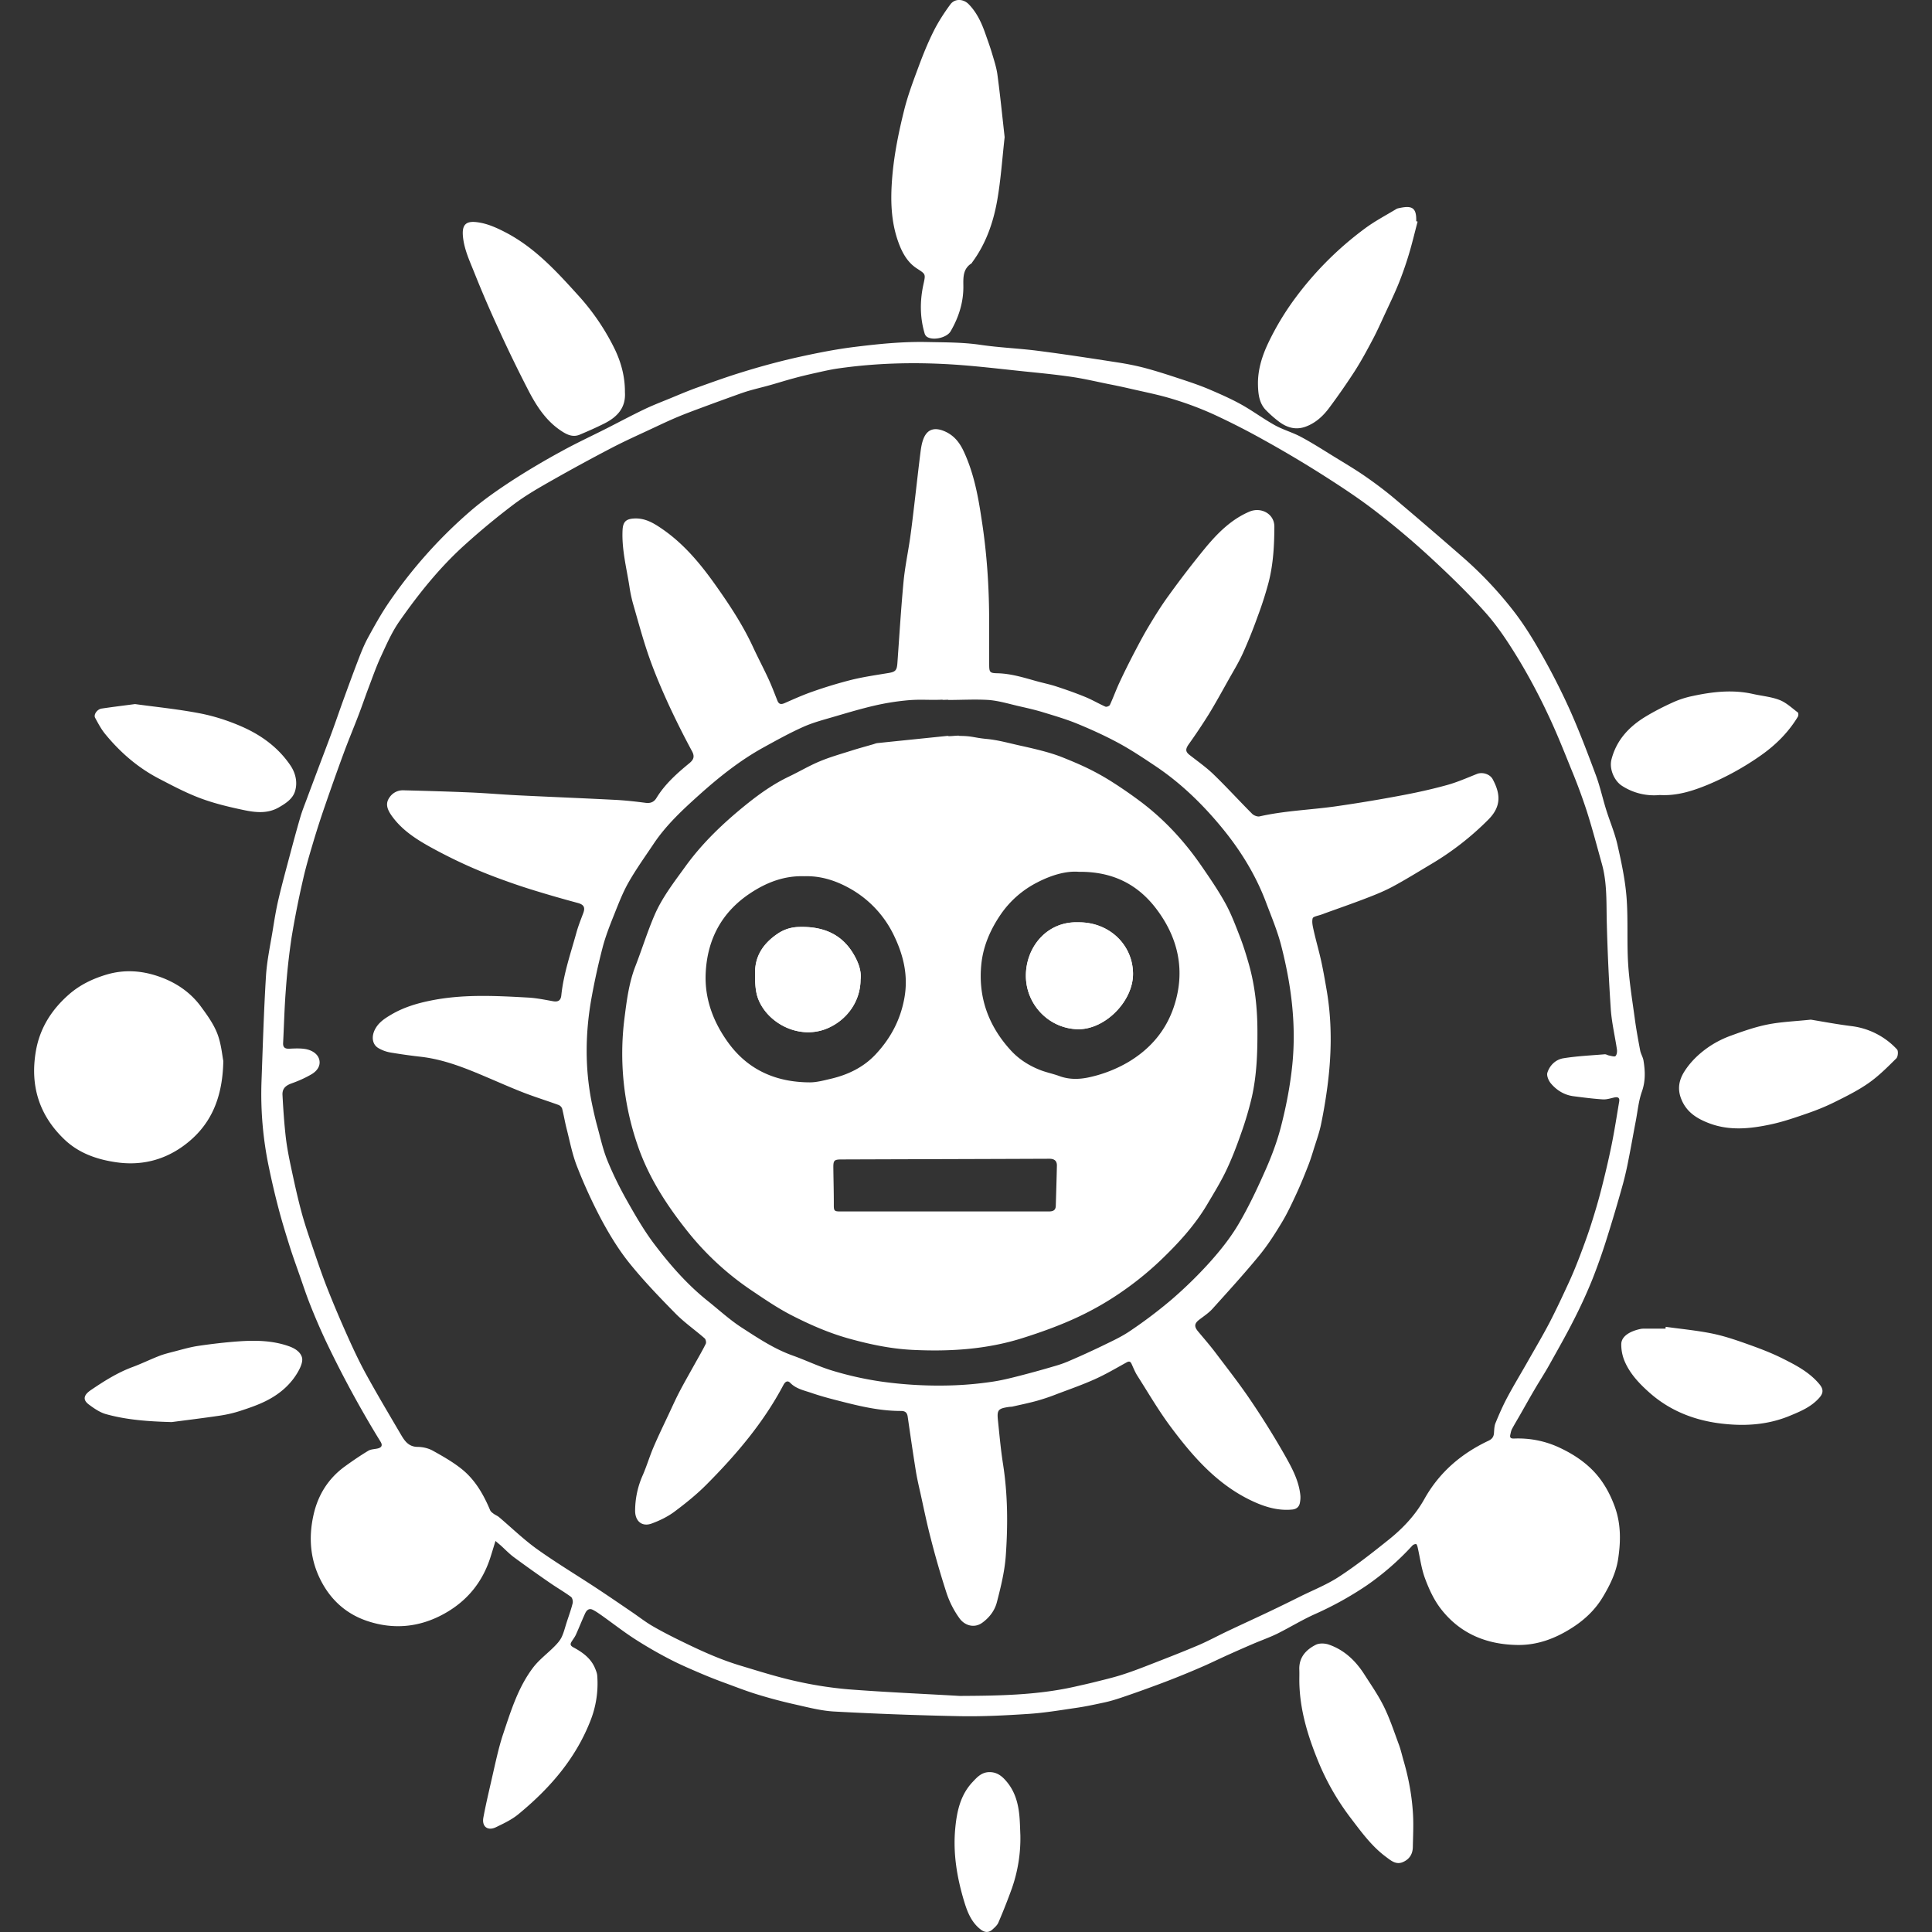
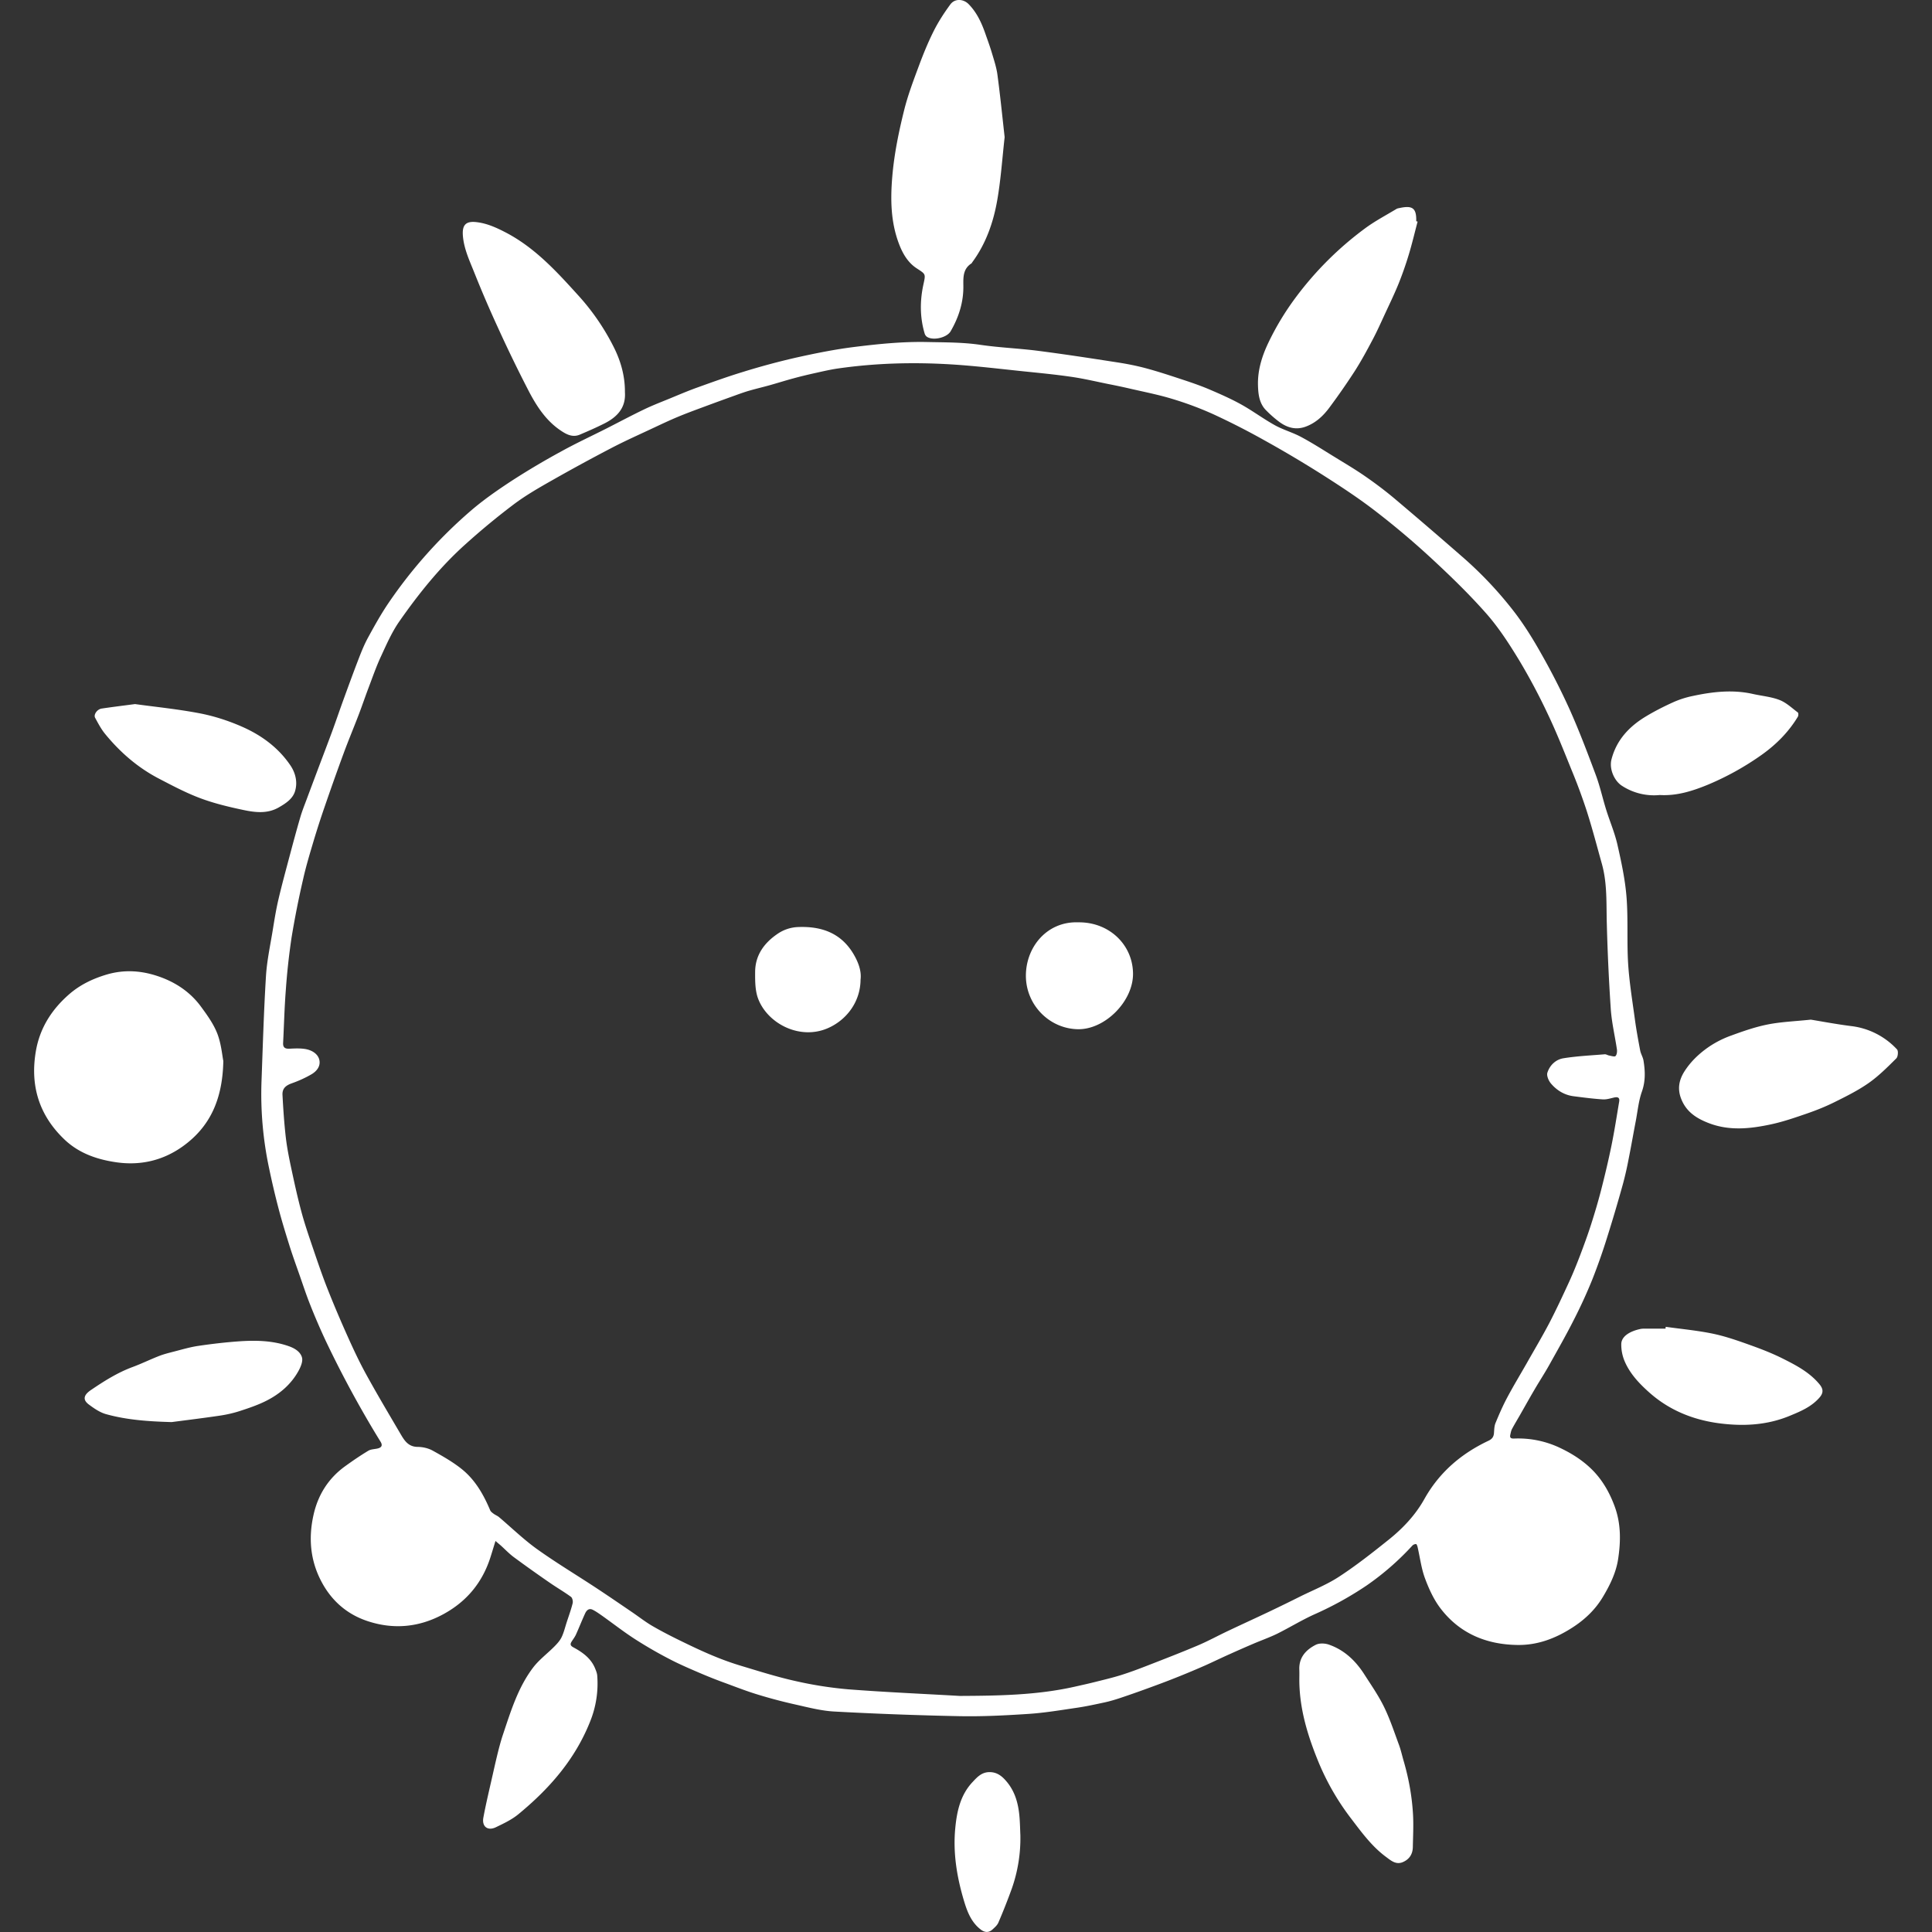
<svg xmlns="http://www.w3.org/2000/svg" width="100" height="100">
  <rect width="100%" height="100%" fill="#333333" stroke="none" />
  <path fill="#FFF" d="M25.646 79.76c-.094.305-.172.566-.255.826-.412 1.307-1.218 2.291-2.417 2.95-1.273.7-2.615.823-3.979.362-1.045-.354-1.839-1.047-2.362-2.043-.582-1.106-.672-2.271-.4-3.465.231-1.017.761-1.863 1.612-2.484.396-.287.799-.563 1.214-.813.134-.082.319-.082.481-.118.225-.052.27-.171.156-.355a48.86 48.86 0 01-.808-1.355 55.143 55.143 0 01-2.034-3.876 33.413 33.413 0 01-.799-1.855c-.199-.498-.366-1.009-.543-1.515-.18-.516-.367-1.027-.531-1.551-.2-.636-.395-1.273-.564-1.918a41.12 41.12 0 01-.483-2.055 18.461 18.461 0 01-.4-4.483c.068-1.827.12-3.657.232-5.483.05-.812.227-1.615.357-2.421.084-.521.169-1.046.29-1.56.18-.767.388-1.525.59-2.287.176-.662.354-1.324.547-1.982.093-.318.22-.628.335-.939.183-.493.368-.984.553-1.477.25-.666.506-1.331.752-1.999.201-.546.387-1.099.586-1.645.259-.712.519-1.425.792-2.132.143-.37.293-.741.483-1.088.328-.6.66-1.198 1.042-1.764a24.51 24.51 0 014.193-4.727c.686-.601 1.444-1.126 2.208-1.627a39.448 39.448 0 012.576-1.527c.751-.415 1.53-.776 2.297-1.163.659-.335 1.312-.684 1.979-1.004.433-.208.882-.38 1.326-.562.471-.194.939-.395 1.417-.566.783-.282 1.568-.565 2.365-.808a37.633 37.633 0 012.71-.732c1.022-.228 2.054-.438 3.092-.565 1.242-.154 2.488-.279 3.749-.251.918.02 1.83.011 2.745.146.99.146 1.997.182 2.991.311 1.36.175 2.718.384 4.073.594.504.077 1.006.175 1.498.307.631.17 1.254.376 1.875.581.465.153.93.312 1.379.501.565.242 1.136.491 1.675.79.597.331 1.146.744 1.743 1.075.431.239.921.373 1.355.606.594.318 1.158.682 1.732 1.034.541.333 1.091.657 1.611 1.019.522.362 1.033.747 1.521 1.158a271.18 271.18 0 013.562 3.061 19.839 19.839 0 012.588 2.754c.539.697 1.008 1.458 1.44 2.229a35.19 35.19 0 011.47 2.892c.487 1.095.912 2.219 1.332 3.344.217.58.35 1.191.533 1.783.188.609.445 1.2.587 1.819.203.893.398 1.798.472 2.707.092 1.146.014 2.305.084 3.453.061.97.22 1.934.351 2.896.073.54.173 1.078.274 1.614.035.179.145.345.172.523.086.529.108 1.051-.079 1.588-.173.481-.222 1.009-.318 1.518-.126.653-.239 1.311-.37 1.964a17.39 17.39 0 01-.295 1.302 81.662 81.662 0 01-.82 2.771 31 31 0 01-.775 2.2 26.061 26.061 0 01-.934 2.041c-.403.8-.848 1.577-1.283 2.358-.243.437-.518.854-.769 1.286-.262.445-.512.896-.769 1.345-.133.231-.271.459-.396.693-.046.088-.064.191-.086.29-.038.161.027.209.193.203a5.039 5.039 0 012.383.485c.661.313 1.262.705 1.757 1.23.491.524.832 1.146 1.079 1.827.32.892.305 1.794.168 2.695-.105.696-.416 1.335-.779 1.944-.398.672-.94 1.186-1.59 1.604-.867.559-1.803.916-2.846.899-1.618-.023-3.001-.602-3.991-1.91-.345-.457-.594-1.006-.794-1.547-.189-.515-.255-1.072-.38-1.611-.013-.061-.051-.155-.079-.155a.273.273 0 00-.188.076 14.001 14.001 0 01-2.363 2.063 17.46 17.46 0 01-2.66 1.477c-.682.303-1.32.699-1.988 1.031-.396.191-.813.338-1.22.512a65.66 65.66 0 00-1.187.521c-.431.191-.854.397-1.281.59a44.316 44.316 0 01-2.775 1.115c-.534.197-1.073.389-1.614.57-.279.094-.564.18-.854.243-.485.104-.978.212-1.47.282-.824.121-1.649.26-2.48.313-1.176.077-2.355.138-3.534.116a189.674 189.674 0 01-6.487-.24c-.678-.035-1.353-.213-2.021-.363a25.67 25.67 0 01-1.959-.518c-.547-.166-1.083-.374-1.62-.573a25.458 25.458 0 01-1.264-.495c-.561-.24-1.125-.479-1.666-.761a22.146 22.146 0 01-1.799-1.039c-.583-.376-1.131-.805-1.697-1.207-.157-.11-.316-.225-.488-.311-.196-.099-.322.03-.396.192-.165.359-.31.73-.474 1.094-.057.125-.143.234-.218.353-.088.136-.078.216.084.304.477.258.914.567 1.129 1.099.048.116.098.241.108.366a5.24 5.24 0 01-.374 2.39c-.781 1.961-2.119 3.479-3.718 4.792-.338.277-.753.472-1.151.664-.425.206-.738-.03-.651-.499.138-.744.318-1.479.484-2.222.095-.422.191-.846.297-1.267.071-.276.148-.554.239-.825.403-1.201.776-2.423 1.552-3.447.313-.412.746-.73 1.114-1.104.14-.142.28-.298.365-.475.114-.238.175-.501.258-.756.107-.332.229-.659.312-.998.025-.102-.014-.277-.088-.331-.348-.255-.725-.472-1.08-.718a70.579 70.579 0 01-1.874-1.334c-.244-.181-.454-.405-.682-.61-.079-.068-.162-.136-.27-.23zm24.032 8.021c2.004-.01 3.997-.037 5.963-.481.323-.073.648-.144.974-.225.466-.117.935-.226 1.392-.368.485-.152.963-.332 1.438-.518.863-.336 1.727-.67 2.578-1.031.526-.225 1.031-.502 1.551-.747.717-.34 1.438-.668 2.154-1.009.524-.25 1.049-.506 1.569-.767.679-.336 1.392-.618 2.019-1.03.888-.58 1.724-1.24 2.553-1.903.742-.593 1.393-1.282 1.859-2.118.771-1.376 1.903-2.344 3.313-3.01.186-.087.271-.2.287-.398.013-.174.014-.359.078-.517.182-.442.373-.882.596-1.302.32-.604.675-1.188 1.012-1.78.396-.699.809-1.394 1.182-2.104.361-.697.693-1.41 1.021-2.123.204-.443.387-.899.563-1.357.203-.537.402-1.076.576-1.622.19-.593.367-1.188.521-1.788.195-.764.378-1.529.535-2.301.154-.756.271-1.516.398-2.273.031-.195-.072-.242-.252-.204-.197.044-.398.111-.596.099-.508-.032-1.014-.099-1.52-.164-.479-.063-.877-.311-1.178-.674-.115-.142-.22-.396-.171-.545.124-.39.438-.684.834-.746.703-.113 1.419-.146 2.13-.205.077-.008.157.053.237.065.111.021.279.076.326.025.071-.073.088-.232.071-.349-.104-.699-.271-1.391-.318-2.091a108.926 108.926 0 01-.205-4.424c-.029-1.03.027-2.065-.252-3.072-.254-.91-.493-1.825-.779-2.724a29.364 29.364 0 00-.8-2.163c-.389-.962-.772-1.928-1.217-2.864a31.629 31.629 0 00-1.472-2.771c-.513-.845-1.055-1.689-1.703-2.429-.894-1.015-1.869-1.959-2.862-2.878a41.991 41.991 0 00-2.888-2.438c-.877-.677-1.811-1.288-2.745-1.883a60.094 60.094 0 00-2.997-1.779 37.796 37.796 0 00-2.66-1.358 17.143 17.143 0 00-2.127-.793c-.714-.218-1.452-.36-2.18-.529a33.59 33.59 0 00-1.143-.242c-.626-.128-1.248-.275-1.88-.367-.813-.119-1.638-.199-2.458-.283-1.271-.131-2.546-.289-3.823-.365-1.942-.116-3.883-.063-5.812.215-.41.059-.815.156-1.222.246-.36.08-.721.167-1.076.264-.4.107-.795.233-1.194.345-.364.104-.732.188-1.095.293-.257.074-.508.166-.76.257-.521.187-1.041.376-1.56.569-.466.173-.934.344-1.391.535-.443.186-.878.392-1.313.596-.695.327-1.398.639-2.079.994a98.4 98.4 0 00-3.095 1.684c-.675.383-1.354.771-1.973 1.234a37.165 37.165 0 00-2.485 2.049c-1.329 1.184-2.439 2.567-3.455 4.021-.387.554-.664 1.189-.95 1.808-.249.536-.443 1.098-.653 1.65-.174.459-.33.925-.506 1.383-.254.665-.531 1.323-.777 1.992-.339.919-.666 1.845-.985 2.771a44.85 44.85 0 00-.586 1.821c-.19.64-.383 1.28-.528 1.932a47.72 47.72 0 00-.594 2.999 34.92 34.92 0 00-.3 2.74c-.071.906-.092 1.816-.139 2.725-.013.238.101.309.322.3.269-.013.543-.027.807.013.367.057.698.264.753.604.051.315-.162.559-.41.705-.32.188-.667.342-1.017.467-.323.115-.505.271-.487.609.039.73.088 1.465.171 2.189.063.54.17 1.074.284 1.607.16.75.324 1.502.523 2.242.164.614.372 1.217.576 1.82.244.717.486 1.436.763 2.139.332.842.687 1.676 1.057 2.5.298.665.608 1.326.959 1.965.561 1.021 1.156 2.021 1.744 3.023.21.357.406.725.925.727.259.002.546.068.772.193.522.289 1.051.59 1.514.963.687.555 1.119 1.311 1.459 2.119.03.074.112.134.182.186.086.063.193.104.274.17.651.552 1.264 1.149 1.953 1.646.987.707 2.031 1.333 3.047 2.001.63.414 1.252.841 1.876 1.266.358.242.701.514 1.074.73.47.273.955.521 1.444.76.555.271 1.113.538 1.686.775.485.203.983.383 1.487.533.922.278 1.842.569 2.779.777a20.05 20.05 0 002.721.428c1.928.149 3.858.232 5.786.343z" />
-   <path fill="none" d="M49.678 87.781c-1.929-.111-3.858-.194-5.784-.346a19.446 19.446 0 01-2.721-.429c-.938-.208-1.857-.499-2.779-.776a14.79 14.79 0 01-1.487-.534 31.278 31.278 0 01-1.685-.775 20.677 20.677 0 01-1.444-.76c-.373-.22-.716-.488-1.074-.731-.624-.424-1.246-.851-1.876-1.265-1.016-.668-2.06-1.294-3.047-2.001-.689-.494-1.302-1.094-1.953-1.645-.081-.067-.188-.105-.274-.17-.069-.053-.151-.11-.182-.187-.34-.812-.772-1.563-1.459-2.119-.463-.373-.991-.674-1.514-.963a1.694 1.694 0 00-.772-.193c-.52-.002-.715-.368-.925-.727-.588-1.005-1.183-2.005-1.744-3.023-.351-.639-.661-1.3-.959-1.965a57.4 57.4 0 01-1.057-2.5c-.277-.704-.519-1.422-.763-2.139-.204-.604-.412-1.206-.576-1.82a43.615 43.615 0 01-.523-2.241 17.287 17.287 0 01-.284-1.608 35.766 35.766 0 01-.171-2.189c-.019-.341.164-.496.487-.61a5.739 5.739 0 001.017-.467c.249-.146.461-.389.41-.705-.055-.34-.387-.548-.753-.603-.264-.04-.538-.024-.807-.013-.221.009-.334-.062-.322-.299.047-.907.068-1.817.139-2.726a34.92 34.92 0 01.3-2.74 47.72 47.72 0 01.594-2.999c.145-.651.338-1.292.528-1.932a44.35 44.35 0 01.586-1.821c.319-.927.646-1.853.985-2.771.247-.669.523-1.327.777-1.992.176-.458.332-.924.506-1.383.21-.553.405-1.114.653-1.65.287-.618.563-1.254.95-1.808 1.016-1.454 2.126-2.838 3.455-4.021a37.68 37.68 0 012.485-2.049c.619-.464 1.298-.852 1.973-1.234a98.4 98.4 0 013.095-1.684c.681-.355 1.384-.667 2.079-.994.436-.204.87-.41 1.313-.596.457-.191.925-.362 1.391-.535.519-.193 1.039-.383 1.56-.569.252-.091.503-.183.76-.257.362-.104.73-.191 1.095-.293.399-.111.794-.237 1.194-.345.355-.097.716-.184 1.076-.264.406-.09.812-.188 1.222-.246 1.929-.278 3.869-.331 5.812-.215 1.277.076 2.549.234 3.823.365.82.084 1.643.164 2.458.283.632.092 1.255.239 1.88.367.381.076.762.153 1.141.242.729.169 1.468.312 2.182.529.725.22 1.439.479 2.127.793.904.413 1.79.874 2.66 1.358a59.198 59.198 0 012.997 1.779c.938.595 1.866 1.206 2.746 1.883a42.412 42.412 0 012.887 2.438c.993.919 1.972 1.863 2.863 2.878.647.739 1.19 1.584 1.702 2.429a32.607 32.607 0 011.472 2.771c.442.938.828 1.902 1.217 2.864.288.712.566 1.431.802 2.163.284.898.523 1.813.777 2.724.279 1.007.225 2.042.252 3.072.044 1.475.104 2.951.205 4.424.049.7.217 1.393.316 2.092.019.113 0 .272-.069.348-.047.051-.215-.006-.326-.025-.08-.015-.16-.074-.235-.066-.711.06-1.429.093-2.131.205a1.062 1.062 0 00-.834.746c-.05.15.057.404.172.545.301.364.694.61 1.178.674.504.066 1.01.133 1.518.164.195.016.396-.055.596-.098.181-.039.283.008.25.204-.127.759-.244 1.521-.396 2.272a49.196 49.196 0 01-.535 2.302 28.54 28.54 0 01-.521 1.788 32.582 32.582 0 01-.578 1.622 19.83 19.83 0 01-.562 1.356 45.02 45.02 0 01-1.022 2.123c-.373.715-.782 1.406-1.18 2.105-.338.594-.69 1.178-1.013 1.779-.224.42-.414.858-.597 1.303-.063.154-.064.343-.077.517-.015.198-.103.313-.287.398-1.407.666-2.542 1.634-3.312 3.01-.47.836-1.119 1.524-1.86 2.118-.829.663-1.665 1.322-2.552 1.902-.629.412-1.342.695-2.02 1.031-.521.26-1.045.516-1.57.766-.717.342-1.438.668-2.154 1.01-.518.244-1.021.521-1.549.747-.854.36-1.715.694-2.578 1.03-.475.187-.951.364-1.438.519-.457.146-.926.251-1.392.368-.323.08-.648.15-.975.225-1.968.448-3.961.475-5.965.485zm1.52-55.643c0-1.774-.119-3.542-.382-5.302-.178-1.194-.402-2.367-.917-3.469-.221-.476-.523-.855-1.029-1.061-.504-.203-.872-.085-1.063.418a3.11 3.11 0 00-.154.725c-.111.884-.208 1.771-.313 2.655-.069.58-.135 1.161-.218 1.74-.109.763-.271 1.521-.343 2.285-.132 1.396-.216 2.795-.316 4.193-.027.381-.104.453-.478.514-.632.104-1.267.195-1.886.347-.674.166-1.339.376-1.996.602-.498.171-.981.388-1.465.601-.193.086-.31.075-.391-.136-.147-.377-.292-.756-.462-1.123-.256-.555-.542-1.093-.798-1.646-.531-1.146-1.225-2.193-1.952-3.219-.774-1.091-1.626-2.115-2.742-2.883-.436-.3-.88-.572-1.448-.544-.43.021-.588.169-.608.611-.047.986.202 1.936.354 2.896.047.303.103.605.188.899.267.927.516 1.86.834 2.769.291.829.638 1.643 1.003 2.442.377.826.794 1.635 1.221 2.437.148.278.069.439-.141.612-.646.529-1.267 1.082-1.709 1.808-.118.194-.297.276-.545.245a20.428 20.428 0 00-1.581-.155c-1.67-.086-3.341-.152-5.011-.234-.835-.041-1.667-.115-2.502-.15-1.149-.05-2.3-.082-3.45-.111a.827.827 0 00-.702.338c-.236.314-.181.604.115 1.012.5.688 1.188 1.144 1.907 1.548.677.382 1.379.722 2.087 1.043.59.271 1.199.496 1.808.72.529.195 1.066.372 1.604.537.726.222 1.455.434 2.188.629.32.085.413.224.296.533-.127.337-.262.672-.356 1.019-.297 1.071-.665 2.126-.779 3.24-.027.26-.168.344-.424.299-.43-.077-.861-.166-1.296-.19-1.697-.094-3.396-.185-5.082.164-.695.144-1.365.347-1.978.705-.349.205-.691.418-.881.813-.17.354-.121.752.195.933.189.108.407.188.622.226.529.094 1.064.158 1.598.225 1.175.143 2.259.572 3.335 1.031.646.274 1.29.563 1.946.817.604.234 1.224.427 1.832.647a.317.317 0 01.177.187c.087.341.143.688.229 1.031.167.653.292 1.327.537 1.951.369.937.782 1.86 1.257 2.747.424.789.896 1.564 1.455 2.262.742.922 1.568 1.779 2.4 2.625.458.466 1.003.844 1.498 1.275.059.052.092.213.057.281-.188.381-.403.744-.608 1.114-.254.458-.516.913-.758 1.377-.195.375-.368.763-.548 1.146-.266.564-.54 1.129-.785 1.703-.204.476-.351.976-.556 1.447-.26.6-.406 1.21-.401 1.861.003.533.358.838.856.654.411-.15.823-.352 1.174-.609.586-.438 1.16-.898 1.673-1.416 1.537-1.549 2.946-3.203 3.973-5.146.077-.146.2-.268.351-.111.309.318.73.396 1.116.529.602.207 1.226.355 1.844.514.909.229 1.826.415 2.77.412.218 0 .32.082.352.299.133.928.268 1.855.416 2.781.064.401.157.802.247 1.199.17.771.327 1.545.527 2.308.252.96.514 1.919.827 2.858.152.456.384.905.668 1.297.268.365.76.521 1.177.217.382-.277.646-.646.755-1.065.206-.797.405-1.608.461-2.426.106-1.575.099-3.155-.147-4.728-.117-.742-.183-1.49-.261-2.236-.058-.555.007-.629.567-.711.063-.01.132-.006.195-.021.422-.096.846-.182 1.264-.299.353-.1.699-.227 1.043-.354.654-.246 1.315-.479 1.953-.766.563-.253 1.096-.568 1.638-.868.133-.071.198-.048.258.087.091.199.174.408.291.596.562.881 1.089 1.789 1.711 2.626 1.201 1.616 2.519 3.122 4.431 3.954.604.264 1.223.423 1.885.354.209-.021.351-.136.39-.341.024-.145.037-.296.021-.439-.086-.726-.428-1.362-.771-1.979a43.457 43.457 0 00-1.829-2.938c-.563-.834-1.187-1.627-1.794-2.432-.285-.376-.6-.729-.898-1.094-.209-.254-.188-.406.061-.602.232-.183.486-.35.688-.564.813-.901 1.631-1.801 2.401-2.737.438-.53.817-1.121 1.176-1.714.302-.494.546-1.023.788-1.55.223-.478.414-.962.604-1.45.111-.282.199-.575.289-.866.123-.396.267-.79.354-1.194.128-.599.229-1.203.313-1.809.244-1.738.283-3.479-.02-5.214-.084-.481-.166-.966-.271-1.444-.112-.521-.262-1.034-.381-1.554-.052-.225-.119-.471-.065-.68.024-.103.312-.137.478-.203l.131-.049c.722-.261 1.445-.512 2.162-.788.467-.179.933-.365 1.369-.601.684-.367 1.344-.778 2.01-1.175a14.824 14.824 0 002.953-2.303c.685-.691.605-1.345.223-2.071-.149-.285-.547-.395-.822-.284-.514.205-1.021.43-1.553.576-.769.211-1.547.386-2.327.531a76.57 76.57 0 01-3.429.57c-1.313.185-2.646.225-3.942.52-.115.025-.296-.046-.384-.134-.674-.675-1.317-1.382-2.002-2.045-.383-.369-.825-.678-1.246-1.008-.217-.17-.208-.304-.023-.564.356-.505.707-1.016 1.03-1.542.36-.589.692-1.195 1.03-1.798.254-.451.523-.894.736-1.364.28-.62.526-1.258.762-1.898.211-.583.416-1.17.566-1.769.24-.939.292-1.9.297-2.872.002-.677-.697-1.034-1.296-.778-.938.4-1.642 1.107-2.274 1.871a50.625 50.625 0 00-1.912 2.487 20.78 20.78 0 00-1.024 1.579c-.289.482-.549.983-.809 1.482-.243.468-.479.939-.7 1.417-.178.384-.322.783-.499 1.167-.024.057-.173.114-.229.09-.353-.156-.687-.356-1.043-.502a22.103 22.103 0 00-1.511-.547c-.351-.114-.714-.186-1.069-.286-.649-.183-1.297-.38-1.98-.396-.372-.008-.413-.05-.416-.424-.022-.755-.017-1.518-.017-2.279z" />
-   <path fill="#FFF" d="M51.198 32.138c0 .762-.005 1.524.002 2.286.003.374.044.416.416.424.686.014 1.331.211 1.981.394.354.101.719.172 1.068.286.509.166 1.018.345 1.51.547.357.146.691.346 1.044.502.058.024.203-.033.229-.09.177-.384.32-.783.499-1.167.222-.478.457-.949.698-1.417.262-.499.521-1 .811-1.482.322-.538.654-1.073 1.023-1.579a49.69 49.69 0 011.912-2.487c.635-.764 1.338-1.471 2.275-1.871.598-.256 1.297.102 1.295.778-.004.972-.056 1.933-.296 2.872a18.558 18.558 0 01-.567 1.769 25.292 25.292 0 01-.762 1.898c-.212.471-.482.913-.736 1.364-.338.603-.67 1.209-1.029 1.798a30.62 30.62 0 01-1.03 1.542c-.187.261-.19.395.022.564.42.33.863.639 1.246 1.008.686.663 1.328 1.37 2.002 2.045.088.088.27.159.385.134 1.299-.295 2.631-.335 3.941-.52a76.765 76.765 0 003.428-.57c.781-.146 1.563-.32 2.328-.531.53-.146 1.039-.371 1.554-.576.274-.11.673-.001.821.284.386.727.461 1.38-.224 2.071a14.79 14.79 0 01-2.952 2.303c-.666.396-1.326.808-2.009 1.175-.438.235-.903.422-1.37.601-.716.276-1.441.527-2.162.788l-.131.049c-.167.066-.451.103-.477.203-.053.209.016.455.065.68.118.52.269 1.033.382 1.554.104.479.188.961.271 1.444.303 1.735.264 3.475.021 5.214-.084.604-.188 1.21-.313 1.808-.087.405-.229.8-.353 1.195-.091.291-.179.584-.289.866-.19.488-.386.976-.604 1.45-.244.525-.487 1.056-.788 1.55-.357.593-.736 1.183-1.176 1.714-.771.938-1.59 1.836-2.403 2.737-.196.217-.452.384-.687.565-.247.192-.269.347-.06.601.302.362.613.718.898 1.094.606.804 1.229 1.597 1.794 2.431a42.912 42.912 0 011.829 2.938c.346.614.688 1.253.771 1.978.02.146.008.297-.02.44-.039.205-.18.319-.389.341-.664.066-1.281-.093-1.886-.355-1.911-.831-3.229-2.338-4.431-3.953-.622-.837-1.148-1.745-1.711-2.626-.117-.188-.2-.396-.291-.597-.061-.134-.125-.158-.258-.086-.543.299-1.075.615-1.639.868-.637.287-1.299.519-1.953.765a10.58 10.58 0 01-1.043.354c-.418.117-.842.203-1.265.299-.063.015-.13.011-.194.021-.562.083-.625.155-.566.711.078.746.144 1.493.26 2.235.247 1.571.257 3.151.146 4.729-.055.814-.254 1.629-.461 2.426-.107.422-.373.788-.754 1.066-.417.304-.91.147-1.178-.219A4.835 4.835 0 0149 82.474a45.58 45.58 0 01-.827-2.857c-.2-.764-.357-1.537-.527-2.309-.09-.396-.183-.797-.247-1.199-.148-.926-.283-1.854-.416-2.78-.031-.217-.134-.299-.352-.298-.943.002-1.86-.186-2.77-.413-.618-.156-1.242-.308-1.844-.515-.386-.134-.808-.211-1.116-.528-.15-.154-.273-.034-.351.11-1.026 1.944-2.436 3.601-3.973 5.147-.513.517-1.087.979-1.673 1.416-.351.26-.763.459-1.174.61-.498.183-.854-.121-.856-.655a4.53 4.53 0 01.401-1.861c.205-.474.352-.974.556-1.448.245-.573.52-1.138.785-1.703.18-.383.353-.77.548-1.145.242-.464.504-.919.758-1.377.205-.37.42-.734.608-1.113.035-.069.002-.23-.057-.283-.495-.433-1.04-.811-1.498-1.274-.832-.846-1.658-1.703-2.4-2.625-.559-.695-1.031-1.474-1.455-2.262a26.353 26.353 0 01-1.257-2.747c-.245-.624-.37-1.299-.537-1.951-.087-.342-.143-.689-.229-1.031a.334.334 0 00-.177-.187c-.608-.222-1.229-.413-1.832-.647-.656-.255-1.299-.543-1.946-.816-1.076-.459-2.16-.892-3.335-1.032a28.683 28.683 0 01-1.598-.224 1.864 1.864 0 01-.622-.227c-.316-.182-.366-.579-.195-.934.19-.396.532-.607.881-.813.613-.357 1.283-.563 1.978-.705 1.687-.349 3.384-.258 5.082-.164.435.024.866.113 1.296.19.256.045.396-.039.424-.3.114-1.113.482-2.168.779-3.239.095-.347.229-.682.356-1.019.117-.31.024-.448-.296-.533a62.586 62.586 0 01-2.188-.629 30.2 30.2 0 01-1.605-.537 26.056 26.056 0 01-1.808-.72 26.531 26.531 0 01-2.087-1.043c-.719-.404-1.407-.859-1.907-1.548-.296-.407-.352-.697-.115-1.012a.826.826 0 01.702-.338c1.15.029 2.3.062 3.45.111.835.035 1.667.109 2.502.15 1.67.082 3.341.148 5.011.234.528.027 1.057.087 1.581.155.248.031.427-.051.545-.245.442-.726 1.063-1.278 1.709-1.808.21-.173.289-.334.141-.612a44.313 44.313 0 01-1.221-2.437c-.365-.8-.712-1.613-1.003-2.442-.318-.908-.567-1.842-.834-2.769a7.248 7.248 0 01-.188-.899c-.151-.961-.4-1.91-.354-2.896.021-.442.179-.591.608-.611.568-.028 1.013.244 1.448.544 1.116.768 1.968 1.792 2.742 2.883.728 1.025 1.421 2.072 1.952 3.219.256.554.542 1.092.798 1.646.17.367.313.746.462 1.123.081.211.197.222.391.136.483-.213.967-.43 1.465-.601a23.247 23.247 0 011.996-.602c.619-.151 1.254-.243 1.886-.347.374-.061.45-.133.478-.514.101-1.398.185-2.798.316-4.193.071-.766.233-1.522.343-2.285.083-.579.148-1.16.218-1.74.105-.885.202-1.771.313-2.655.03-.244.067-.496.154-.725.191-.503.56-.621 1.063-.418.506.205.809.585 1.029 1.061.513 1.102.738 2.274.916 3.469.278 1.758.397 3.523.397 5.3zm-2.11 4.092c0-.028-.307.014-.307-.015-.705.032-1.106-.03-1.809.033-.563.052-1.126.141-1.677.267-.709.163-1.409.372-2.108.577-.538.158-1.089.3-1.6.527-.705.315-1.386.692-2.063 1.065-1.218.67-2.301 1.535-3.327 2.454-.858.771-1.714 1.563-2.364 2.536-.44.659-.906 1.307-1.297 1.994-.304.533-.525 1.115-.754 1.688-.22.549-.438 1.104-.588 1.674a35.1 35.1 0 00-.559 2.521c-.349 1.882-.375 3.765.019 5.646.077.361.157.724.255 1.08.164.598.294 1.209.525 1.779.295.724.645 1.43 1.029 2.109.439.777.893 1.563 1.434 2.271.809 1.063 1.69 2.068 2.742 2.906.579.463 1.129.971 1.746 1.37.843.545 1.681 1.106 2.64 1.449.686.244 1.345.567 2.04.778.82.25 1.658.439 2.516.566a21.37 21.37 0 003.806.198 17.996 17.996 0 001.911-.176c.493-.068.981-.189 1.464-.313a51.924 51.924 0 001.844-.51c.259-.074.513-.163.756-.271a41.593 41.593 0 001.69-.77c.488-.238.99-.466 1.438-.771a24.08 24.08 0 002.127-1.606 22.18 22.18 0 001.988-1.938c.555-.619 1.084-1.28 1.504-1.994.543-.922.998-1.898 1.43-2.879.314-.718.587-1.461.779-2.22.262-1.03.464-2.075.572-3.144.211-2.096-.056-4.135-.57-6.146-.197-.776-.514-1.524-.797-2.275-.545-1.445-1.358-2.743-2.338-3.921-.988-1.191-2.104-2.266-3.4-3.13-.615-.411-1.232-.823-1.881-1.175-.689-.373-1.407-.7-2.133-.999-.578-.238-1.185-.415-1.783-.598-.405-.124-.821-.218-1.235-.312-.524-.12-1.045-.281-1.576-.324-.692-.043-1.392-.001-2.089-.001z" />
-   <path fill="none" d="M49.088 36.23c.696 0 1.396-.042 2.088.015.531.043 1.053.204 1.576.324.414.094.83.188 1.234.312.602.183 1.205.359 1.785.598.725.299 1.44.626 2.133.999.646.352 1.265.764 1.88 1.175 1.296.864 2.411 1.938 3.401 3.13.979 1.178 1.791 2.476 2.338 3.921.283.751.599 1.499.797 2.275.516 2.014.781 4.053.568 6.146a21.802 21.802 0 01-.572 3.145 14.258 14.258 0 01-.778 2.22c-.431.979-.886 1.957-1.429 2.878-.42.714-.95 1.375-1.506 1.992a21.403 21.403 0 01-1.987 1.94 24.4 24.4 0 01-2.127 1.608c-.447.305-.949.531-1.438.771a50.31 50.31 0 01-1.689.771c-.244.104-.5.193-.756.27-.611.18-1.227.354-1.845.512-.48.121-.971.24-1.464.311-.633.089-1.272.154-1.911.176a21.474 21.474 0 01-3.806-.197 17.225 17.225 0 01-2.516-.566c-.695-.211-1.354-.535-2.04-.779-.959-.343-1.797-.902-2.64-1.447-.617-.4-1.167-.908-1.746-1.371-1.052-.838-1.934-1.847-2.742-2.906-.541-.711-.994-1.493-1.434-2.271a18.613 18.613 0 01-1.029-2.111c-.231-.568-.361-1.182-.525-1.777a19.224 19.224 0 01-.255-1.08c-.394-1.88-.367-3.766-.019-5.645.157-.849.339-1.69.559-2.522.15-.57.368-1.125.588-1.674.229-.573.45-1.155.754-1.688.391-.688.856-1.335 1.297-1.994.65-.973 1.506-1.767 2.364-2.536 1.026-.919 2.109-1.784 3.327-2.454.678-.373 1.358-.75 2.063-1.065.511-.228 1.062-.369 1.6-.527.699-.205 1.399-.414 2.108-.577a12.836 12.836 0 011.677-.267m2.096 1.968l-.009-.143c-1.216.126-2.432.249-3.648.376-.072.008-.143.039-.214.06-.382.111-.765.214-1.144.335-.546.173-1.099.329-1.625.55-.544.227-1.055.532-1.587.785-.817.389-1.549.908-2.246 1.473-1.162.941-2.242 1.967-3.124 3.189-.58.804-1.194 1.591-1.589 2.504-.373.864-.651 1.769-.992 2.646-.341.876-.454 1.801-.57 2.717a14.533 14.533 0 00.669 6.513c.551 1.638 1.469 3.073 2.532 4.415a14.788 14.788 0 003.301 3.088c.698.471 1.396.951 2.143 1.336.961.492 1.952.927 3.004 1.217 1.069.296 2.149.521 3.253.577 1.931.096 3.847-.022 5.703-.61a23.49 23.49 0 002.7-1.012 15.576 15.576 0 002.294-1.285 16.934 16.934 0 002.163-1.738c.908-.871 1.764-1.803 2.41-2.896.338-.572.688-1.142.974-1.738.294-.612.538-1.257.764-1.899.217-.619.416-1.25.562-1.892.258-1.138.297-2.3.292-3.463-.006-1.157-.126-2.299-.438-3.413-.137-.48-.283-.958-.463-1.424-.229-.593-.453-1.194-.76-1.748-.374-.678-.813-1.321-1.256-1.958-.852-1.225-1.852-2.317-3.034-3.227a22.33 22.33 0 00-1.521-1.061 12.706 12.706 0 00-1.252-.708 19.1 19.1 0 00-1.391-.606 8.853 8.853 0 00-.922-.299 25.475 25.475 0 00-1.184-.285c-.596-.13-1.189-.303-1.793-.358-.66-.065-1.334-.018-2.002-.018z" />
-   <path fill="#FFF" d="M49.657 38.091c.668 0 .752.095 1.413.157.604.056 1.197.229 1.793.358.396.087.792.179 1.184.285.313.085.622.181.922.299.469.188.938.383 1.391.606.43.213.851.449 1.252.708a23.1 23.1 0 011.521 1.061c1.187.909 2.187 2.002 3.034 3.227.439.637.882 1.28 1.256 1.958.307.554.529 1.155.76 1.748.18.466.326.943.463 1.424.313 1.114.434 2.256.438 3.413.005 1.163-.034 2.325-.292 3.463a17.552 17.552 0 01-.562 1.892c-.226.645-.47 1.285-.764 1.899-.285.599-.636 1.166-.974 1.738-.646 1.095-1.502 2.026-2.41 2.896a16.519 16.519 0 01-2.163 1.739c-.723.491-1.498.923-2.294 1.285-.873.397-1.784.723-2.7 1.012-1.855.587-3.772.706-5.703.61-1.104-.055-2.184-.281-3.253-.577-1.052-.29-2.043-.724-3.004-1.217-.746-.384-1.444-.865-2.143-1.336a14.782 14.782 0 01-3.301-3.087c-1.063-1.344-1.981-2.778-2.532-4.416a14.528 14.528 0 01-.669-6.512c.116-.916.229-1.842.57-2.718.341-.879.619-1.783.992-2.647.395-.913 1.009-1.7 1.589-2.504.882-1.223 1.962-2.248 3.124-3.189.697-.564 1.429-1.084 2.246-1.473.532-.253 1.043-.56 1.587-.785.526-.221 1.079-.377 1.625-.55.379-.121.762-.224 1.146-.335.071-.021.142-.052.214-.06 1.217-.127 2.433-.25 3.648-.376 0 .053.593-.043.596.004zm-8.023 7.263c-1.032-.034-1.942.312-2.79.872-1.488.983-2.236 2.393-2.318 4.145-.062 1.334.398 2.54 1.173 3.605 1.034 1.42 2.489 2.043 4.219 2.047.355 0 .714-.099 1.064-.18.894-.207 1.7-.589 2.336-1.265.776-.828 1.288-1.782 1.493-2.923.215-1.192-.066-2.277-.579-3.313a5.507 5.507 0 00-2.298-2.386c-.716-.392-1.473-.628-2.3-.602zm14.206-.229c-.664-.056-1.436.177-2.156.551a5.09 5.09 0 00-1.884 1.65c-.534.781-.905 1.628-1.004 2.559-.182 1.729.369 3.231 1.542 4.503.419.452.938.776 1.512 1 .314.122.651.188.969.304.537.201 1.082.18 1.619.054a6.898 6.898 0 001.932-.756c1.162-.683 1.986-1.646 2.4-2.913.604-1.845.211-3.559-.942-5.064-.946-1.231-2.228-1.907-3.988-1.888zm-6.981 17.579c1.802 0 3.604-.002 5.405.001.211.001.375-.036.383-.288.021-.694.043-1.392.058-2.086.004-.256-.144-.356-.396-.354-3.582.015-7.167.023-10.75.036-.386.001-.43.05-.425.438.007.641.026 1.281.024 1.922-.001.289.025.332.325.332l5.376-.001z" />
-   <path fill="#FFF" d="M44.542 50.707c.058-.444-.114-.904-.367-1.329-.648-1.095-1.666-1.448-2.88-1.397a2.02 2.02 0 00-1.063.359c-.684.467-1.142 1.097-1.149 1.953-.003.467-.006.971.155 1.396.488 1.287 2.156 2.16 3.606 1.528.99-.428 1.691-1.378 1.698-2.51zM55.813 47.74c-1.611-.063-2.711 1.27-2.713 2.759-.002 1.5 1.196 2.741 2.686 2.772 1.406.028 2.876-1.451 2.859-2.887-.017-1.495-1.247-2.663-2.832-2.644z" />
  <path fill="#FFF" d="M44.542 50.707c-.007 1.132-.707 2.082-1.697 2.513-1.45.63-3.118-.241-3.604-1.528-.161-.428-.158-.932-.155-1.396.008-.856.466-1.486 1.149-1.953a2.01 2.01 0 011.063-.359c1.214-.051 2.231.303 2.88 1.397.249.422.421.882.364 1.326zM55.813 47.74c1.586-.021 2.815 1.146 2.832 2.646.017 1.436-1.453 2.915-2.859 2.886C54.298 53.241 53.098 52 53.1 50.5c.002-1.49 1.1-2.821 2.713-2.76zM67.253 87c0-.193.007-.391-.001-.585-.021-.634.348-1.024.855-1.282.184-.091.47-.08.672-.009.801.276 1.388.837 1.838 1.541.353.55.73 1.092 1.017 1.677.308.628.528 1.299.771 1.956.103.275.165.567.249.853.268.921.436 1.858.486 2.814.028.544-.002 1.092-.012 1.639-.006.373-.189.644-.527.782-.348.145-.609-.086-.857-.27-.727-.536-1.254-1.257-1.794-1.966a12.908 12.908 0 01-1.696-2.926c-.557-1.351-.988-2.742-1.001-4.224zM52.814 94.984a7.845 7.845 0 01-.439 2.758 32.062 32.062 0 01-.699 1.771c-.058.137-.189.25-.303.355-.188.174-.398.166-.602.011-.47-.356-.686-.874-.849-1.405-.382-1.25-.603-2.525-.478-3.841.083-.877.266-1.726.896-2.395.229-.243.455-.501.851-.513.4-.011.664.197.896.471.475.551.637 1.22.688 1.923.021.291.027.578.039.865zM11.559 54.914c-.037 2.015-.707 3.424-2.1 4.422-1.019.729-2.188 1.008-3.455.821-1.006-.147-1.933-.474-2.674-1.183-1.313-1.256-1.782-2.791-1.471-4.582.207-1.188.819-2.137 1.701-2.912.565-.498 1.231-.821 1.967-1.039.889-.261 1.757-.206 2.603.072.897.293 1.69.801 2.26 1.574.326.443.662.906.858 1.412.206.535.252 1.13.311 1.415zM6.99 36.443c1.042.145 2.207.259 3.352.479.737.142 1.47.379 2.159.68 1.011.44 1.899 1.083 2.53 2.014.268.396.379.871.242 1.33-.12.404-.485.639-.844.846-.593.341-1.229.26-1.843.13-.751-.158-1.505-.339-2.222-.608-.742-.278-1.45-.654-2.154-1.021-1.091-.57-2.004-1.367-2.779-2.317-.201-.248-.353-.54-.507-.822-.091-.168.106-.445.339-.479.531-.08 1.065-.145 1.727-.232zM8.884 73.607c-1.153-.033-2.293-.103-3.399-.412-.319-.09-.618-.297-.888-.499-.318-.239-.282-.482.109-.748.681-.462 1.374-.901 2.154-1.19.467-.173.916-.394 1.379-.574.24-.094.493-.156.743-.221.421-.107.839-.234 1.267-.298.714-.106 1.434-.19 2.154-.24.844-.056 1.689-.039 2.505.24.318.106.634.284.722.596.057.204-.068.496-.186.708-.374.674-.944 1.166-1.619 1.514-.439.228-.916.389-1.387.543-.34.112-.696.193-1.051.246-.831.124-1.668.226-2.503.335zM52 7.099c-.123 1.095-.195 2.181-.38 3.246-.2 1.154-.582 2.259-1.29 3.221-.017.021-.025.054-.048.068-.43.276-.426.694-.419 1.146.015.848-.233 1.637-.66 2.369-.195.333-.919.499-1.233.278a.332.332 0 01-.115-.18c-.245-.838-.243-1.685-.058-2.53.123-.558.115-.522-.366-.839-.44-.292-.708-.753-.896-1.246-.435-1.138-.451-2.315-.349-3.512.1-1.161.334-2.297.613-3.42.194-.778.481-1.534.761-2.287.228-.615.477-1.226.771-1.811.241-.481.54-.939.859-1.374.232-.314.674-.293.951-.009.421.431.667.966.862 1.526.116.331.237.66.337.996.11.371.236.745.287 1.127.144 1.074.252 2.153.373 3.231zM32.346 20.302c.054.804-.4 1.281-1.055 1.613-.419.211-.849.4-1.28.582-.396.167-.729-.033-1.035-.244-.722-.5-1.194-1.222-1.591-1.977a72.177 72.177 0 01-1.625-3.347 59.015 59.015 0 01-1.217-2.837c-.243-.607-.526-1.206-.583-1.876-.048-.57.146-.787.716-.717.52.062.99.271 1.455.51 1.569.805 2.721 2.089 3.875 3.364a11.9 11.9 0 011.744 2.558c.38.743.603 1.533.596 2.371zM73.375 11.469c-.15.569-.286 1.146-.456 1.707a18.158 18.158 0 01-.53 1.512c-.219.538-.473 1.061-.717 1.588-.204.441-.402.887-.631 1.316-.29.547-.584 1.093-.917 1.613a35.733 35.733 0 01-1.297 1.868c-.326.445-.722.822-1.259 1.015-.5.179-.946.048-1.352-.251a5.984 5.984 0 01-.688-.604c-.352-.356-.403-.836-.415-1.294-.021-.781.208-1.513.547-2.219.389-.812.853-1.577 1.387-2.298a17.189 17.189 0 013.609-3.602c.51-.378 1.079-.675 1.624-1.005.054-.032.124-.039.187-.053.656-.139.854.026.837.688l.071.019zM93.729 52.777c.604.099 1.349.24 2.1.334a3.849 3.849 0 012.361 1.207c.074.078.052.379-.039.466-.451.448-.906.905-1.426 1.271-.549.385-1.158.688-1.761.987-.453.226-.927.417-1.405.583-.621.214-1.246.432-1.886.57-1.073.23-2.157.351-3.231-.064-.621-.24-1.137-.566-1.406-1.21-.223-.526-.146-1.004.156-1.475.338-.526.787-.942 1.293-1.285a5.187 5.187 0 011.135-.566c.613-.224 1.238-.442 1.879-.569.677-.135 1.378-.16 2.23-.249zM86.217 68.676c.814.114 1.639.189 2.443.356.654.137 1.296.362 1.928.589.589.21 1.176.439 1.73.72.675.339 1.347.697 1.848 1.296.223.264.223.473-.014.729-.409.454-.945.682-1.497.909-1.205.504-2.457.559-3.72.388-1.336-.185-2.555-.683-3.578-1.597-.51-.455-.976-.949-1.252-1.576a2.214 2.214 0 01-.188-.934c.019-.44.543-.678 1.009-.772.074-.014.149-.013.224-.014h1.058c.002-.032.005-.064.009-.094zM85.912 41.15a3.043 3.043 0 01-1.958-.476c-.399-.254-.67-.873-.545-1.363.259-1.012.92-1.709 1.782-2.229.449-.271.92-.51 1.396-.726a4.853 4.853 0 011-.326c1.04-.225 2.088-.348 3.146-.11.459.103.94.143 1.373.31.351.136.644.418.949.647.036.028.036.164.002.219-.479.795-1.121 1.439-1.877 1.977a14.446 14.446 0 01-2.785 1.545c-.786.323-1.603.585-2.483.532z" />
</svg>